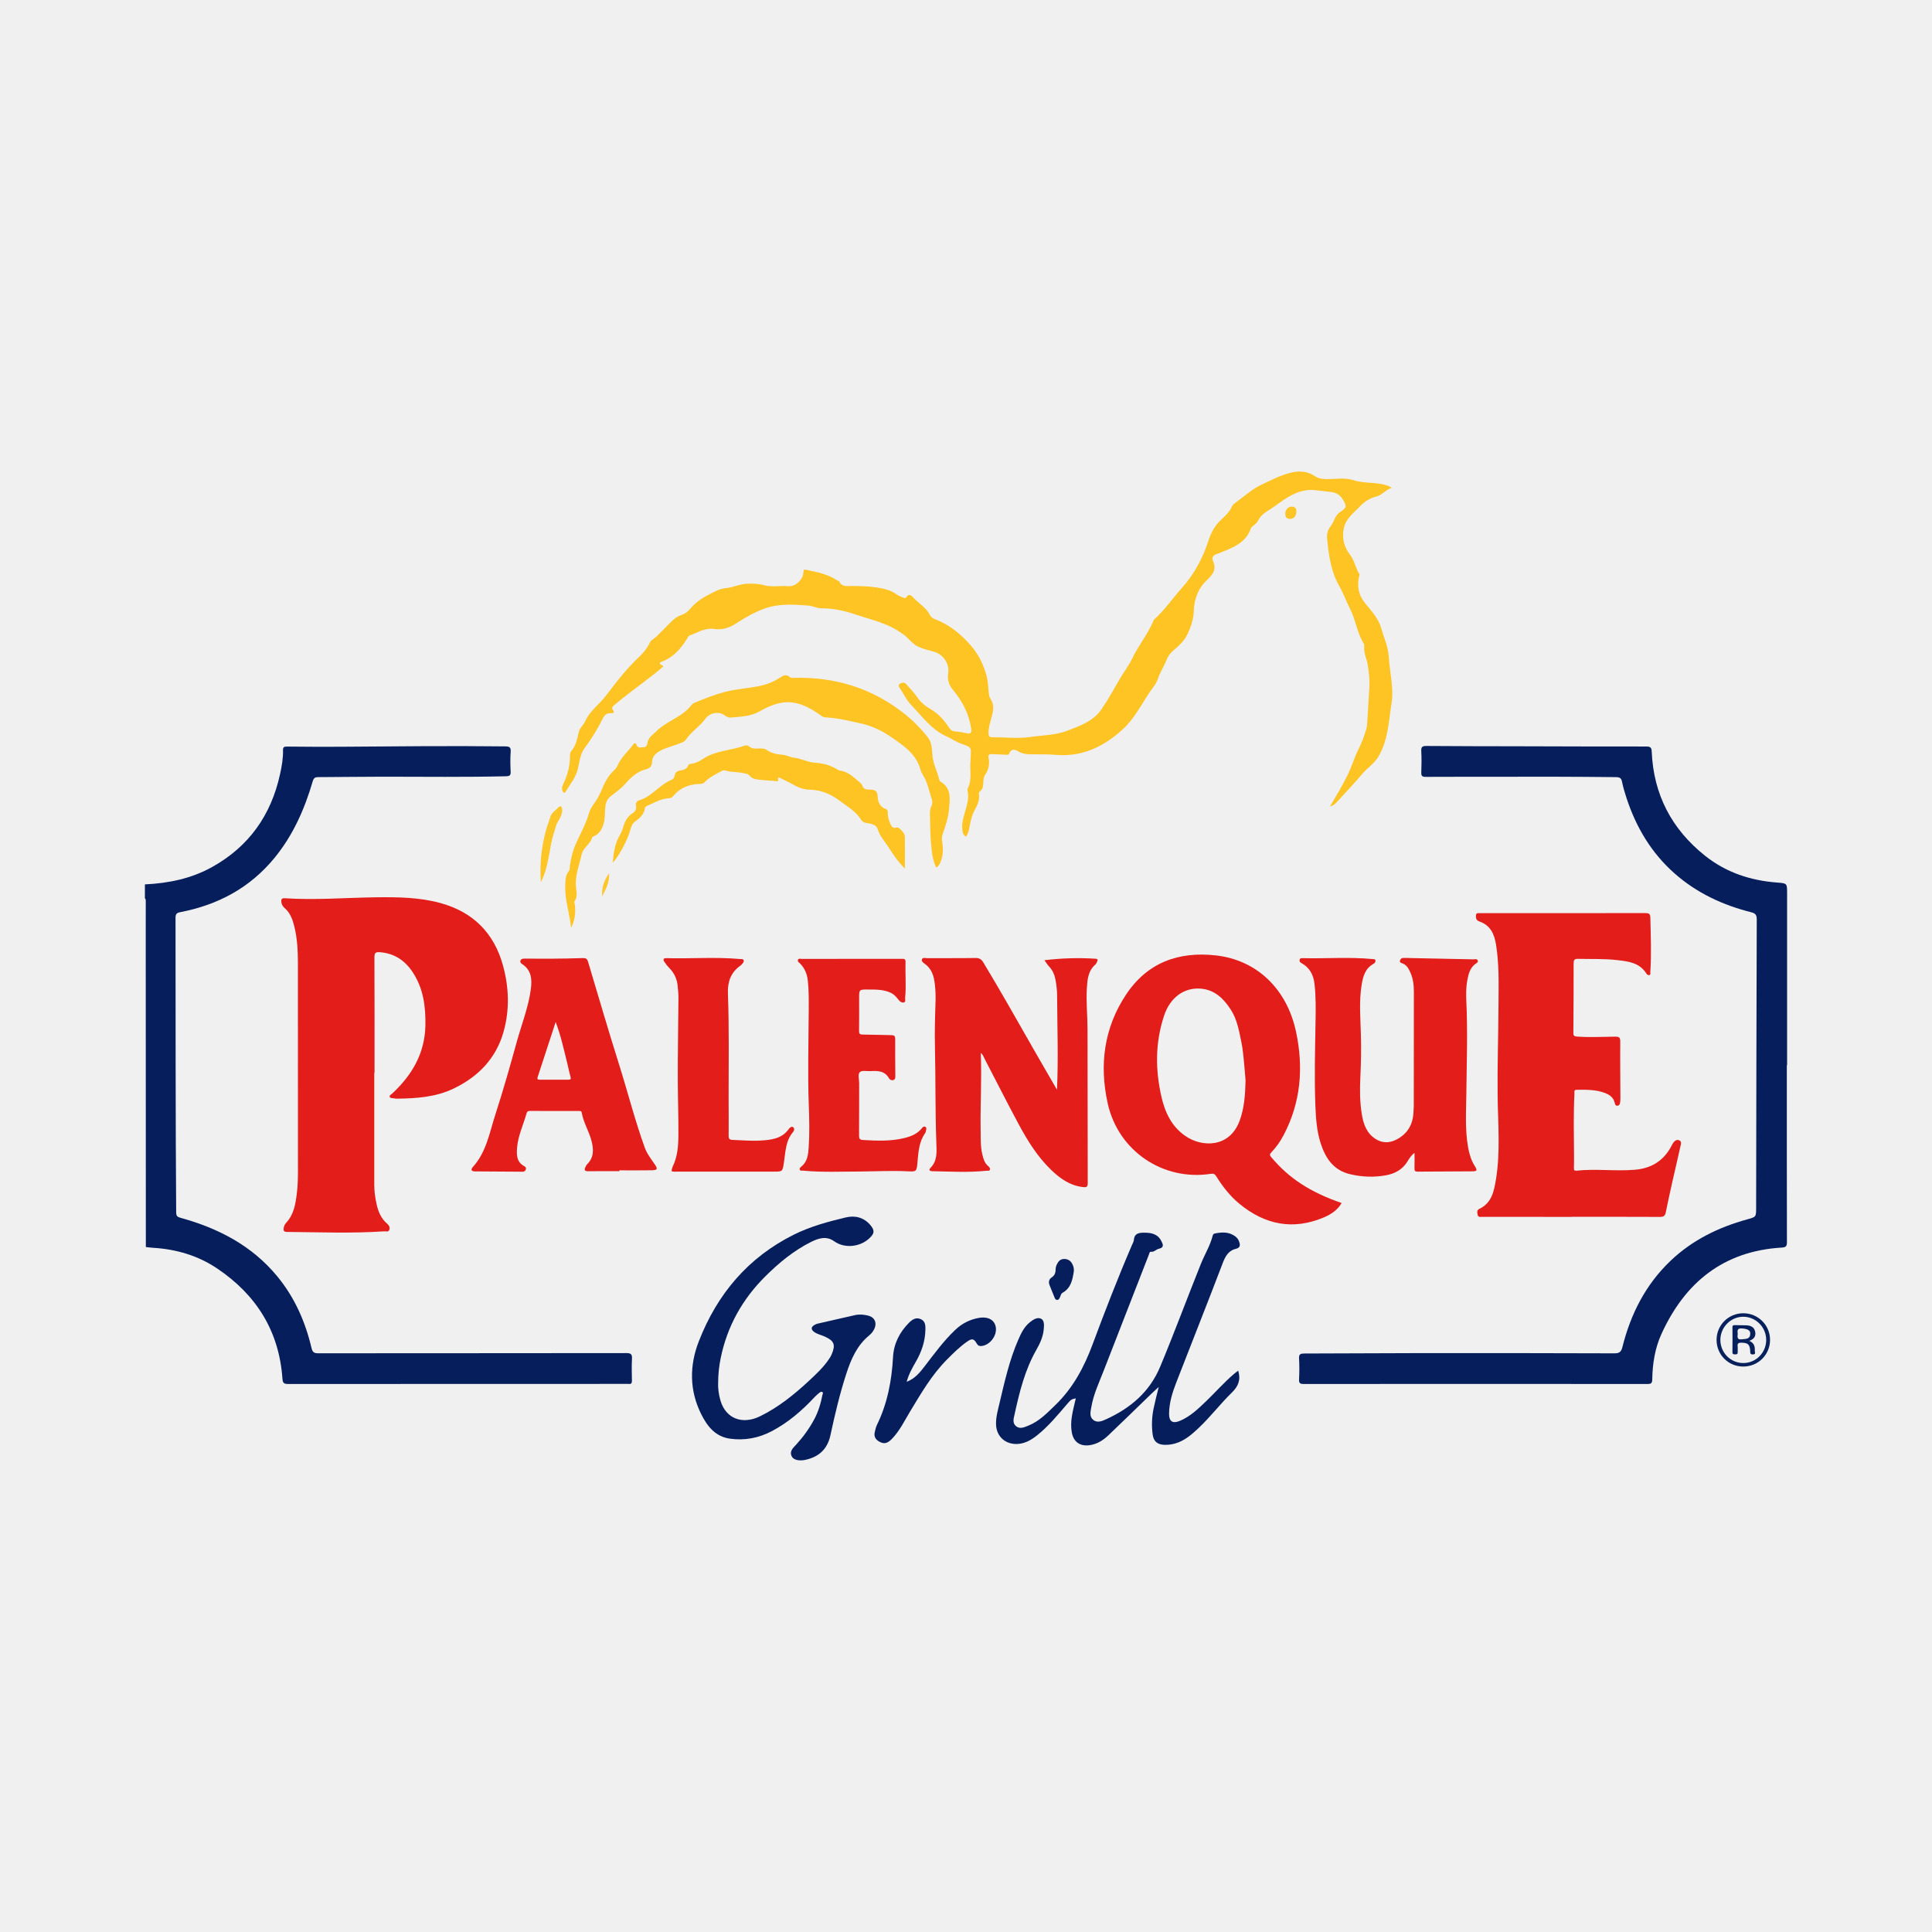
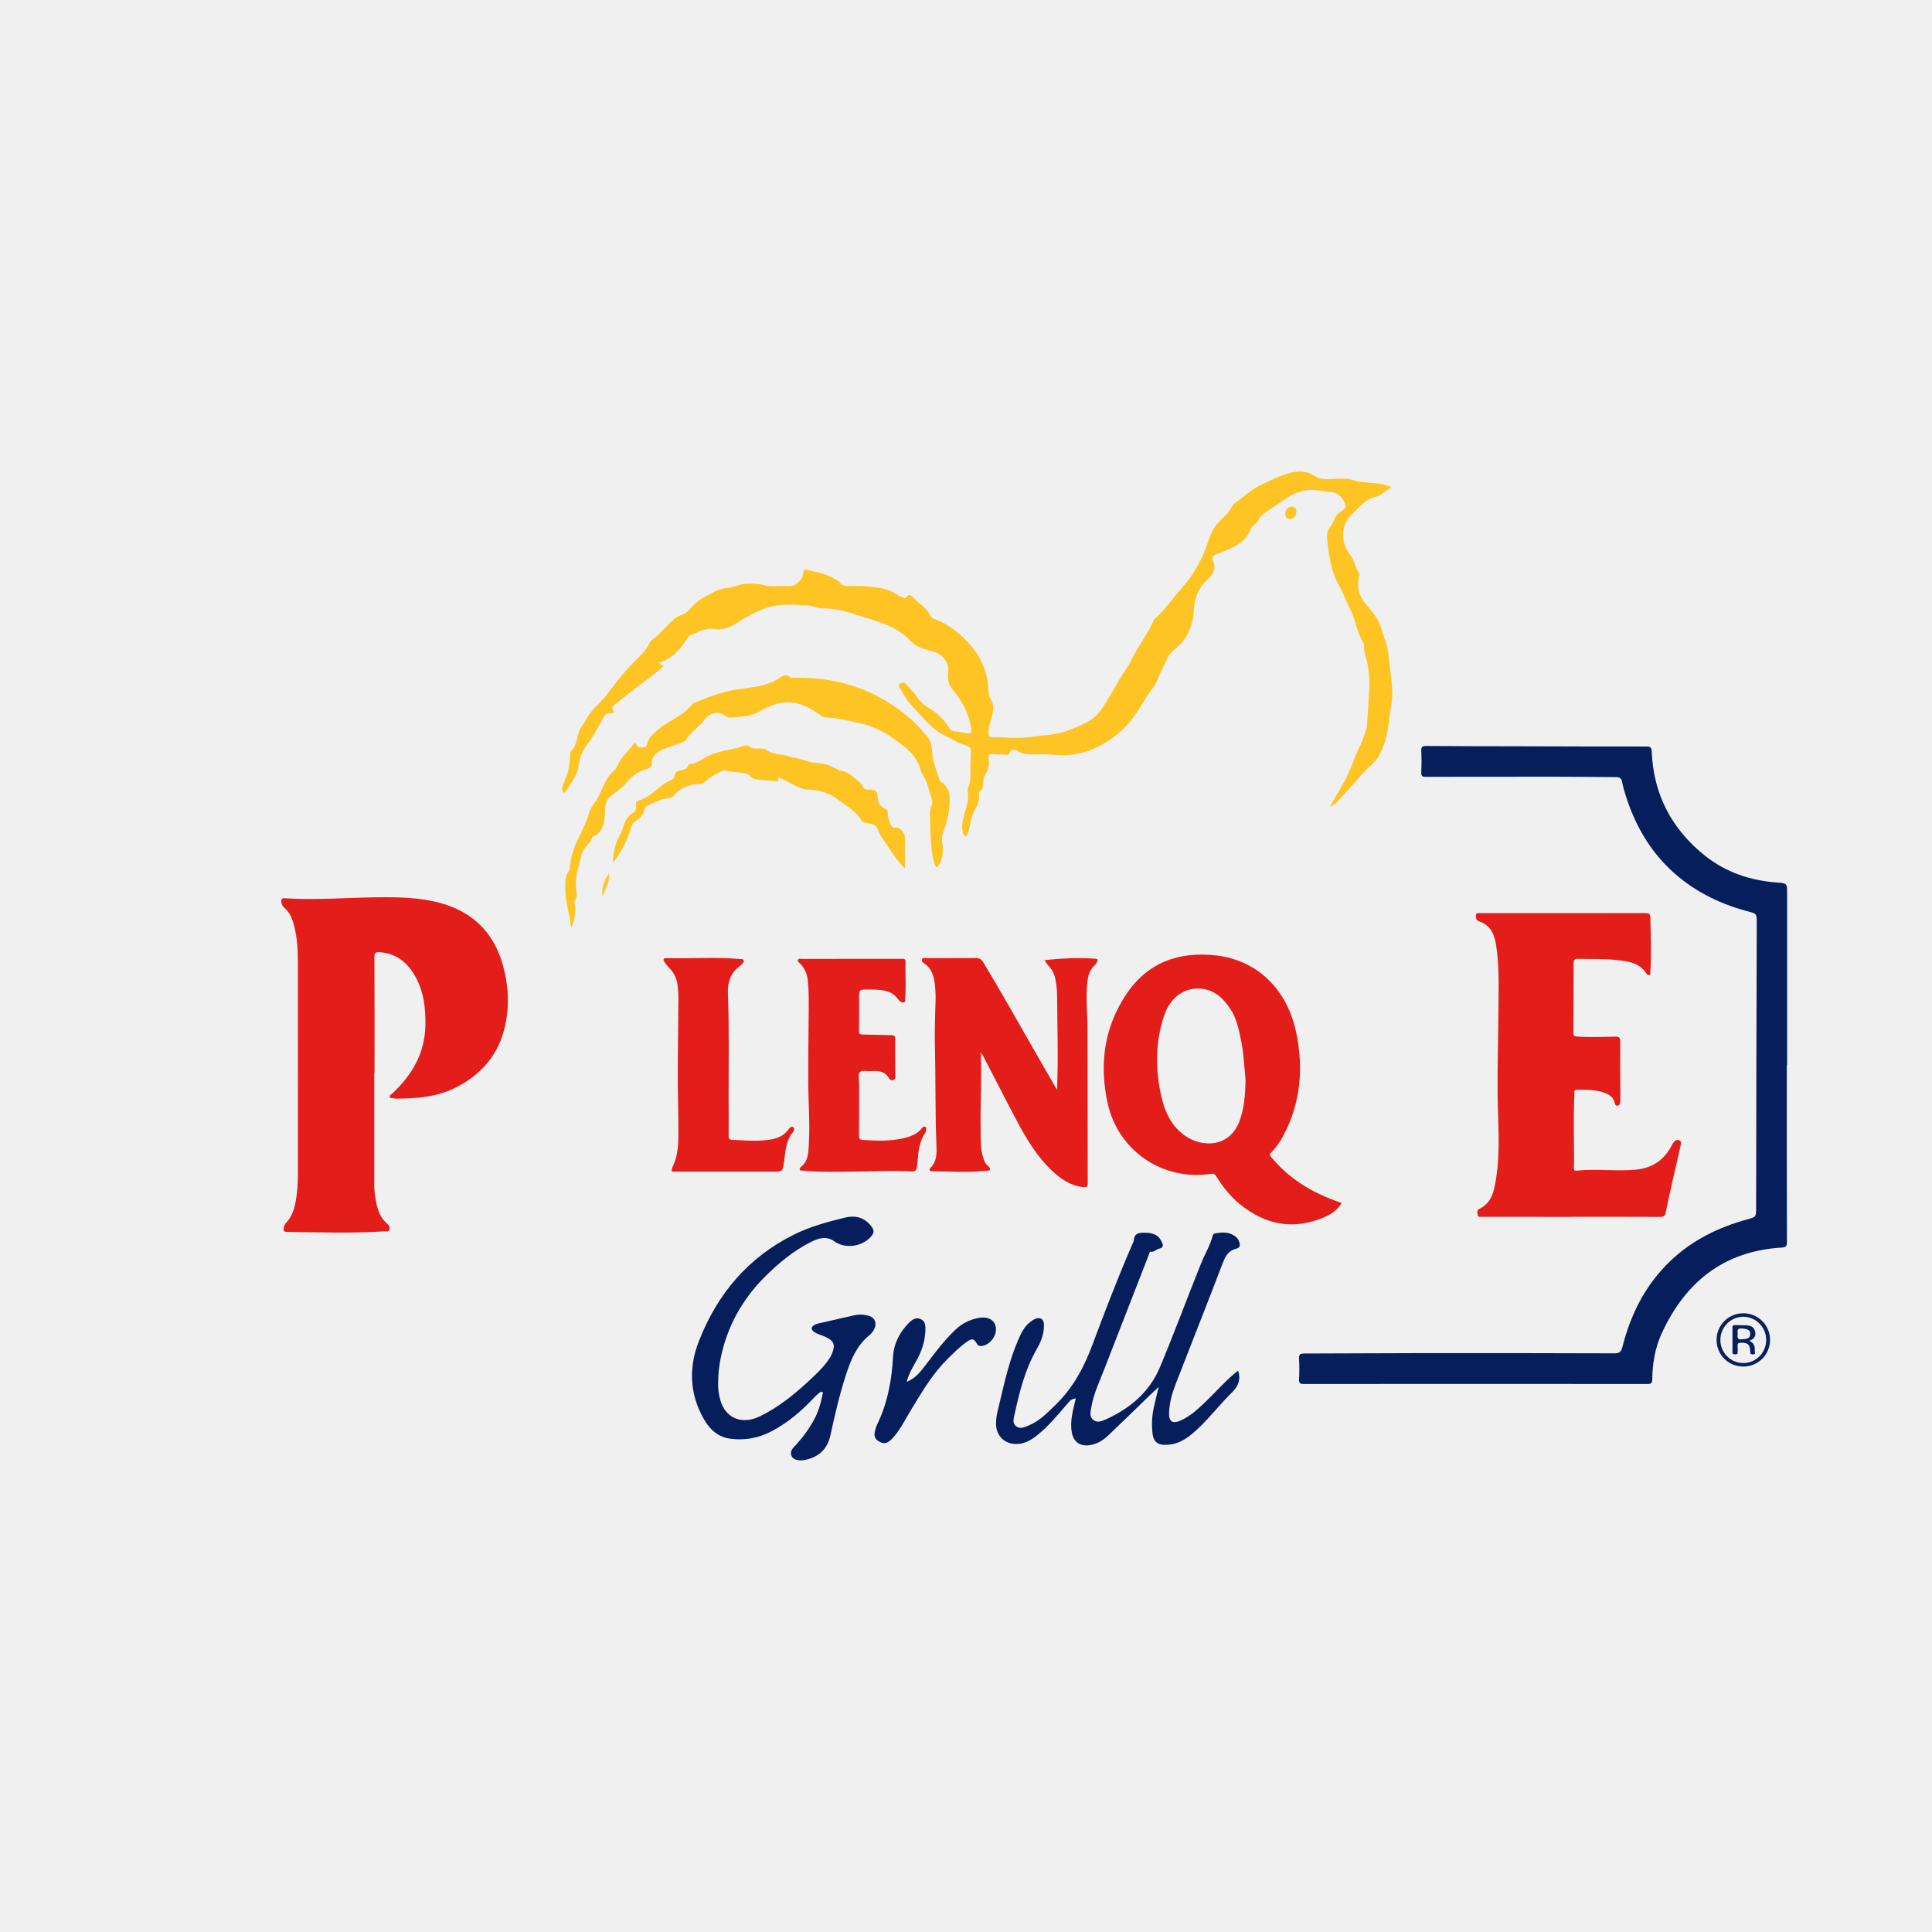
<svg xmlns="http://www.w3.org/2000/svg" version="1.1" id="Layer_1" x="0px" y="0px" width="200px" height="200px" viewBox="0 0 200 200" enable-background="new 0 0 200 200" xml:space="preserve">
  <rect fill="#F0F0F1" width="200" height="200" />
  <g>
-     <path fill="#061F5C" d="M64.842,140.072c-10.626,0.015-21.252,0.009-31.878,0.019c-0.417,0-0.605-0.078-0.713-0.536   c-0.641-2.726-1.745-5.241-3.542-7.421c-2.63-3.192-6.107-4.99-10.016-6.064c-0.348-0.096-0.453-0.205-0.455-0.568   c-0.072-10.163-0.055-20.327-0.067-30.49c0-0.39,0.12-0.514,0.488-0.585c3.895-0.747,7.21-2.513,9.754-5.613   c1.919-2.338,3.113-5.042,3.954-7.915c0.103-0.351,0.232-0.451,0.582-0.452c2.262-0.003,4.524-0.046,6.787-0.044   c4.216,0.004,8.432,0.055,12.648-0.044c0.378-0.009,0.498-0.094,0.478-0.483c-0.035-0.684-0.048-1.373,0.003-2.055   c0.036-0.484-0.149-0.55-0.574-0.555c-5.707-0.067-11.414-0.003-17.121,0.038c-1.816,0.013-3.633-0.003-5.45-0.018   c-0.286-0.002-0.433,0.031-0.424,0.381c0.022,0.843-0.13,1.672-0.31,2.492c-0.925,4.22-3.208,7.457-6.996,9.578   c-2.166,1.213-4.534,1.698-6.99,1.815c0,0.48,0,0.96,0,1.44c0.087,0.076,0.088,0.18,0.088,0.283c0,1.35-0.001,2.699-0.002,4.048   c0.004,10.591,0.007,21.182,0.011,31.772c0.255,0.027,0.509,0.063,0.764,0.078c2.387,0.145,4.625,0.8,6.612,2.135   c4.061,2.728,6.426,6.494,6.766,11.431c0.033,0.475,0.198,0.531,0.609,0.531c11.654-0.011,23.309-0.008,34.963-0.009   c0.086,0,0.173-0.009,0.257,0.002c0.273,0.037,0.354-0.08,0.348-0.347c-0.015-0.754-0.035-1.51,0.006-2.262   C65.447,140.189,65.313,140.071,64.842,140.072z" />
    <path fill="#E21D1A" d="M40.587,113.219c-0.098,0.091-0.278,0.164-0.251,0.3c0.036,0.179,0.243,0.147,0.388,0.173   c0.118,0.021,0.238,0.043,0.357,0.042c2.013-0.025,4.013-0.153,5.867-1.042c2.577-1.235,4.424-3.141,5.198-5.943   c0.625-2.265,0.539-4.56-0.078-6.804c-0.92-3.348-3.077-5.522-6.45-6.455c-2.191-0.606-4.433-0.629-6.679-0.602   c-3.152,0.038-6.301,0.307-9.455,0.098c-0.322-0.021-0.393,0.118-0.36,0.388c0.03,0.249,0.144,0.458,0.332,0.618   c0.593,0.505,0.834,1.191,1.013,1.914c0.316,1.274,0.371,2.573,0.371,3.878c0.001,7.129,0.002,14.259,0.004,21.388   c0,0.789-0.015,1.577-0.114,2.36c-0.137,1.091-0.297,2.175-1.095,3.033c-0.137,0.147-0.231,0.334-0.266,0.547   c-0.045,0.274,0.012,0.414,0.332,0.416c3.358,0.025,6.717,0.167,10.073-0.063c0.182-0.012,0.442,0.107,0.533-0.17   c0.087-0.264-0.057-0.473-0.244-0.633c-0.616-0.53-0.909-1.242-1.076-1.998c-0.143-0.65-0.243-1.314-0.243-1.986   c-0.001-3.873,0-7.745,0-11.618c0.009,0,0.018,0,0.028,0c0-3.993,0.008-7.986-0.011-11.979c-0.002-0.451,0.141-0.541,0.556-0.51   c1.544,0.115,2.662,0.897,3.47,2.17c1.051,1.655,1.286,3.491,1.25,5.411C43.981,109.056,42.642,111.305,40.587,113.219z" />
    <path fill="#061F5C" d="M185,110.264c0-5.931,0-11.861,0-17.792c0-1.038,0.002-1.033-1.056-1.113   c-2.745-0.208-5.27-1.046-7.436-2.771c-3.456-2.752-5.336-6.341-5.522-10.777c-0.017-0.412-0.128-0.534-0.555-0.533   c-4.439,0.006-8.879-0.013-13.318-0.024c-3.154-0.008-6.308-0.004-9.461-0.032c-0.439-0.004-0.544,0.119-0.522,0.539   c0.037,0.735,0.031,1.474,0.001,2.21c-0.015,0.374,0.118,0.451,0.465,0.449c2.228-0.015,4.456-0.002,6.685-0.01   c4.337-0.017,8.673-0.01,13.009,0.038c0.368,0.004,0.544,0.091,0.621,0.475c0.114,0.568,0.28,1.128,0.461,1.679   c0.993,3.026,2.565,5.684,4.976,7.812c2.296,2.027,4.983,3.278,7.925,4.019c0.433,0.109,0.587,0.267,0.585,0.742   c-0.034,9.958-0.047,19.917-0.064,29.875c-0.002,0.921-0.001,0.925-0.913,1.176c-2.98,0.82-5.691,2.141-7.95,4.294   c-2.578,2.457-4.12,5.499-4.976,8.913c-0.126,0.504-0.3,0.665-0.835,0.663c-6.787-0.025-13.575-0.027-20.363-0.022   c-3.908,0.003-7.816,0.037-11.724,0.04c-0.399,0-0.582,0.058-0.555,0.518c0.043,0.717,0.036,1.44,0.001,2.159   c-0.019,0.396,0.107,0.478,0.486,0.478c11.861-0.01,23.722-0.01,35.583,0c0.378,0,0.486-0.085,0.493-0.475   c0.026-1.622,0.278-3.227,0.95-4.7c2.434-5.339,6.42-8.581,12.44-8.945c0.453-0.027,0.554-0.14,0.552-0.582   c-0.016-6.102-0.011-12.204-0.011-18.306C184.982,110.264,184.991,110.264,185,110.264z" />
    <path fill="#FDC424" d="M58.559,81.94c0.472-0.777,1.08-1.486,1.276-2.409c0.153-0.719,0.236-1.471,0.68-2.08   c0.688-0.942,1.316-1.92,1.827-2.964c0.21-0.43,0.429-0.709,0.939-0.658c0.173,0.017,0.361-0.063,0.211-0.258   c-0.26-0.337-0.03-0.478,0.187-0.652c0.24-0.193,0.473-0.395,0.713-0.588c1.413-1.134,2.912-2.158,4.276-3.341   c-0.071-0.192-0.367-0.118-0.361-0.34c0.003-0.116,0.146-0.127,0.239-0.163c1.124-0.436,1.882-1.276,2.512-2.26   c0.1-0.157,0.188-0.387,0.333-0.44c0.827-0.3,1.6-0.819,2.546-0.679c0.802,0.119,1.526-0.095,2.197-0.528   c0.98-0.632,1.986-1.224,3.089-1.608c1.46-0.508,2.978-0.391,4.481-0.278c0.45,0.034,0.875,0.283,1.35,0.28   c1.192-0.006,2.352,0.247,3.466,0.625c1.289,0.437,2.625,0.741,3.854,1.363c0.381,0.193,0.712,0.42,1.059,0.654   c0.593,0.399,0.977,1.03,1.639,1.337c0.503,0.234,1.037,0.351,1.563,0.496c0.99,0.274,1.666,1.214,1.522,2.223   c-0.095,0.667,0.039,1.199,0.486,1.735c0.975,1.171,1.672,2.493,1.898,4.035c0.061,0.413-0.056,0.538-0.442,0.472   c-0.388-0.067-0.774-0.178-1.163-0.19c-0.36-0.011-0.55-0.175-0.73-0.454c-0.5-0.771-1.128-1.431-1.925-1.892   c-0.558-0.323-1.009-0.715-1.37-1.255c-0.312-0.466-0.729-0.86-1.088-1.294c-0.205-0.249-0.452-0.156-0.653-0.058   c-0.237,0.116-0.106,0.342-0.009,0.483c0.385,0.557,0.669,1.214,1.124,1.683c1.14,1.175,2.087,2.56,3.673,3.284   c0.54,0.246,1.056,0.597,1.633,0.799c0.949,0.333,0.95,0.327,0.895,1.293c-0.008,0.137-0.001,0.275-0.016,0.411   c-0.108,0.955,0.189,1.949-0.281,2.873c-0.056,0.109-0.033,0.275-0.007,0.406c0.111,0.558-0.017,1.087-0.161,1.618   c-0.196,0.724-0.479,1.43-0.407,2.207c0.029,0.316,0.077,0.603,0.386,0.792c0.227-0.336,0.312-0.702,0.376-1.072   c0.099-0.576,0.232-1.143,0.511-1.659c0.289-0.533,0.546-1.068,0.453-1.7c-0.017-0.113,0.033-0.213,0.112-0.273   c0.312-0.238,0.316-0.569,0.338-0.917c0.017-0.269,0.043-0.58,0.187-0.789c0.383-0.559,0.479-1.143,0.354-1.791   c-0.06-0.31,0.114-0.373,0.39-0.353c0.478,0.035,0.958,0.035,1.437,0.063c0.141,0.008,0.254,0.048,0.324-0.139   c0.178-0.479,0.567-0.434,0.884-0.232c0.544,0.347,1.124,0.329,1.721,0.329c0.737,0,1.476-0.006,2.209,0.057   c2.739,0.232,4.979-0.857,6.93-2.642c1.148-1.05,1.861-2.445,2.706-3.731c0.31-0.472,0.729-0.908,0.9-1.426   c0.233-0.708,0.647-1.316,0.914-2c0.136-0.35,0.37-0.703,0.653-0.947c0.593-0.511,1.168-0.999,1.522-1.736   c0.374-0.78,0.636-1.585,0.66-2.433c0.035-1.245,0.488-2.361,1.339-3.157c0.687-0.643,1.029-1.146,0.634-2.042   c-0.123-0.28,0.025-0.562,0.381-0.67c0.278-0.084,0.542-0.211,0.813-0.318c1.172-0.467,2.274-1.012,2.731-2.326   c0.046-0.132,0.187-0.248,0.311-0.333c0.205-0.14,0.36-0.317,0.471-0.532c0.212-0.409,0.533-0.698,0.924-0.937   c0.437-0.267,0.855-0.567,1.272-0.867c1.133-0.815,2.311-1.487,3.788-1.295c0.509,0.066,1.02,0.125,1.53,0.178   c0.526,0.054,0.936,0.293,1.214,0.741c0.45,0.724,0.446,0.87-0.259,1.33c-0.554,0.361-0.614,1.008-0.982,1.468   c-0.327,0.409-0.427,0.884-0.356,1.402c0.042,0.305,0.056,0.613,0.098,0.918c0.186,1.343,0.448,2.664,1.14,3.86   c0.438,0.757,0.721,1.588,1.122,2.367c0.589,1.144,0.722,2.482,1.416,3.597c0.058,0.093,0.065,0.235,0.054,0.35   c-0.059,0.643,0.256,1.219,0.357,1.833c0.124,0.747,0.22,1.48,0.183,2.228c-0.067,1.351-0.167,2.7-0.246,4.051   c-0.01,0.174-0.058,0.328-0.108,0.493c-0.217,0.713-0.478,1.396-0.816,2.071c-0.395,0.788-0.64,1.653-1.025,2.456   c-0.55,1.149-1.215,2.235-1.882,3.388c0.324-0.083,0.511-0.238,0.683-0.429c0.895-0.991,1.823-1.953,2.684-2.973   c0.509-0.602,1.193-1.024,1.614-1.716c1.041-1.714,1.082-3.684,1.384-5.566c0.253-1.571-0.188-3.168-0.28-4.751   c-0.063-1.095-0.516-2.042-0.79-3.033c-0.259-0.937-1.006-1.774-1.655-2.56c-0.701-0.848-0.853-1.748-0.638-2.77   c0.017-0.082,0.079-0.192,0.047-0.24c-0.419-0.624-0.499-1.4-0.975-2.013c-0.621-0.799-0.865-1.733-0.648-2.757   c0.221-1.043,1.094-1.631,1.745-2.329c0.39-0.418,0.969-0.79,1.644-0.954c0.532-0.129,0.928-0.68,1.574-0.891   c-0.164-0.097-0.217-0.137-0.276-0.162c-1.178-0.489-2.474-0.238-3.689-0.632c-0.936-0.304-1.975-0.077-2.968-0.119   c-0.37-0.016-0.711-0.083-1.019-0.294c-0.728-0.499-1.549-0.572-2.368-0.391c-1.139,0.252-2.174,0.804-3.221,1.299   c-0.96,0.454-1.74,1.196-2.599,1.81c-0.164,0.117-0.346,0.265-0.421,0.441c-0.253,0.592-0.724,0.987-1.169,1.411   c-0.614,0.583-0.994,1.318-1.247,2.105c-0.585,1.816-1.479,3.477-2.739,4.88c-0.971,1.082-1.786,2.303-2.877,3.278   c-0.059,0.052-0.083,0.146-0.117,0.223c-0.577,1.335-1.511,2.467-2.138,3.778c-0.365,0.762-0.898,1.449-1.321,2.176   c-0.62,1.067-1.213,2.158-1.916,3.167c-0.84,1.207-2.241,1.689-3.526,2.181c-1.187,0.454-2.527,0.456-3.796,0.638   c-1.292,0.185-2.633,0.027-3.953,0.026c-0.284,0-0.383-0.119-0.389-0.404c-0.012-0.526,0.147-1.011,0.279-1.507   c0.184-0.691,0.396-1.38-0.073-2.066c-0.135-0.198-0.165-0.486-0.189-0.739c-0.053-0.547-0.069-1.082-0.214-1.633   c-0.318-1.208-0.877-2.299-1.672-3.198c-0.983-1.111-2.137-2.079-3.567-2.628c-0.246-0.094-0.501-0.215-0.61-0.447   c-0.368-0.779-1.12-1.188-1.681-1.778c-0.162-0.17-0.473-0.578-0.79-0.078c-0.078,0.123-0.218,0.066-0.329,0.017   c-0.203-0.089-0.429-0.151-0.602-0.282c-0.7-0.529-1.515-0.676-2.354-0.79c-0.785-0.106-1.571-0.117-2.359-0.123   c-0.48-0.004-1.001,0.126-1.279-0.456c-0.03-0.062-0.149-0.076-0.22-0.123c-0.972-0.654-2.097-0.859-3.211-1.098   c-0.208-0.045-0.274,0.017-0.283,0.223c-0.014,0.314-0.115,0.609-0.319,0.851c-0.344,0.408-0.741,0.678-1.327,0.625   c-0.798-0.073-1.619,0.122-2.399-0.095c-0.61-0.17-1.2-0.185-1.823-0.157c-0.749,0.034-1.417,0.386-2.144,0.45   c-0.723,0.063-1.33,0.451-1.925,0.751c-0.657,0.331-1.298,0.806-1.799,1.406c-0.232,0.277-0.531,0.51-0.872,0.619   c-0.463,0.148-0.81,0.435-1.139,0.762c-0.497,0.495-0.98,1.006-1.485,1.493c-0.218,0.21-0.528,0.315-0.67,0.617   C67,67.1,66.609,67.58,66.16,68.003c-1.273,1.197-2.35,2.576-3.388,3.958c-0.701,0.935-1.71,1.605-2.206,2.723   c-0.157,0.354-0.535,0.645-0.644,1.071c-0.18,0.708-0.278,1.444-0.806,2.02c-0.099,0.108-0.111,0.325-0.11,0.491   c0.003,0.995-0.243,1.925-0.663,2.821c-0.106,0.226-0.221,0.477-0.127,0.742C58.277,82.003,58.404,82.194,58.559,81.94z" />
    <path fill="#E21D1A" d="M170.844,95.009c-0.009-0.427-0.153-0.488-0.528-0.487c-5.622,0.01-11.244,0.006-16.866,0.006   c-0.12,0-0.241,0.009-0.36-0.001c-0.26-0.023-0.305,0.105-0.306,0.339c-0.002,0.292,0.135,0.448,0.384,0.534   c1.124,0.388,1.525,1.311,1.697,2.365c0.337,2.056,0.271,4.135,0.26,6.207c-0.016,3.153-0.125,6.306-0.09,9.46   c0.032,2.893,0.299,5.793-0.177,8.673c-0.198,1.201-0.429,2.418-1.703,3.029c-0.285,0.137-0.241,0.358-0.192,0.61   c0.056,0.285,0.263,0.224,0.437,0.225c3.085,0.003,6.17,0.002,9.255,0.002c0-0.002,0-0.005,0-0.007   c3.068,0,6.136-0.007,9.204,0.009c0.364,0.002,0.509-0.117,0.578-0.458c0.221-1.089,0.459-2.175,0.703-3.26   c0.266-1.185,0.552-2.365,0.81-3.552c0.05-0.229,0.179-0.561-0.151-0.671c-0.296-0.099-0.507,0.132-0.657,0.38   c-0.035,0.058-0.063,0.121-0.095,0.181c-0.8,1.539-2.052,2.348-3.794,2.498c-2.021,0.174-4.045-0.123-6.062,0.097   c-0.212,0.023-0.266-0.065-0.26-0.262c0.014-0.445,0.015-0.891,0.011-1.337c-0.017-2.125-0.063-4.251,0.042-6.375   c0.008-0.165-0.089-0.398,0.236-0.401c0.996-0.009,1.993-0.027,2.943,0.337c0.405,0.155,0.767,0.395,0.934,0.826   c0.078,0.202,0.078,0.527,0.348,0.488c0.301-0.043,0.269-0.38,0.294-0.628c0.007-0.068,0.003-0.137,0.003-0.206   c-0.008-1.937-0.032-3.873-0.014-5.81c0.004-0.423-0.126-0.511-0.515-0.507c-1.319,0.013-2.638,0.086-3.958-0.008   c-0.272-0.019-0.385-0.077-0.382-0.381c0.021-2.399,0.029-4.799,0.028-7.198c0-0.337,0.07-0.476,0.453-0.467   c1.353,0.032,2.712-0.027,4.058,0.13c1.134,0.132,2.304,0.257,3.005,1.375c0.072,0.114,0.2,0.226,0.344,0.168   c0.132-0.053,0.071-0.212,0.079-0.323C170.969,98.743,170.883,96.876,170.844,95.009z" />
    <path fill="#E21D1A" d="M138.884,124.537c-3.256-1.124-5.441-2.557-7.272-4.729c-0.18-0.213-0.206-0.306,0.003-0.523   c0.499-0.517,0.91-1.106,1.248-1.744c1.803-3.407,2.092-7.011,1.305-10.718c-0.938-4.424-4.034-7.44-8.3-7.918   c-3.872-0.434-7.096,0.741-9.297,4.052c-2.289,3.444-2.783,7.268-1.904,11.26c1.085,4.926,5.723,8.064,10.685,7.296   c0.29-0.045,0.415,0.038,0.564,0.275c0.664,1.064,1.435,2.05,2.41,2.848c2.649,2.168,5.563,2.744,8.764,1.369   C137.812,125.695,138.465,125.258,138.884,124.537z M128.342,115.98c-1.045,2.884-3.929,2.798-5.636,1.615   c-1.413-0.98-2.094-2.415-2.463-4.011c-0.657-2.836-0.663-5.666,0.268-8.458c0.614-1.841,2.043-2.917,3.777-2.783   c1.448,0.111,2.381,1.027,3.122,2.172c0.665,1.028,0.86,2.221,1.102,3.391c0.111,0.535,0.171,1.082,0.227,1.627   c0.085,0.834,0.147,1.671,0.203,2.332C128.899,113.378,128.805,114.701,128.342,115.98z" />
    <path fill="#E21D1A" d="M113.39,99.853c0.097-0.083,0.144-0.229,0.201-0.352c0.083-0.176,0.009-0.241-0.175-0.253   c-1.742-0.115-3.478-0.064-5.299,0.152c0.192,0.261,0.321,0.481,0.492,0.66c0.382,0.402,0.573,0.89,0.667,1.417   c0.092,0.522,0.154,1.05,0.157,1.584c0.012,3.218,0.138,6.436-0.013,9.75c-0.852-1.475-1.667-2.871-2.468-4.275   c-1.699-2.981-3.386-5.969-5.159-8.908c-0.199-0.33-0.414-0.462-0.813-0.456c-1.679,0.027-3.359,0.009-5.038,0.015   c-0.174,0.001-0.423-0.1-0.5,0.13c-0.068,0.203,0.134,0.347,0.28,0.449c0.746,0.521,0.962,1.292,1.055,2.133   c0.065,0.581,0.092,1.162,0.072,1.745c-0.053,1.576-0.1,3.152-0.063,4.729c0.077,3.324,0.024,6.649,0.147,9.973   c0.033,0.896,0.117,1.822-0.612,2.556c-0.188,0.19-0.095,0.335,0.185,0.34c1.867,0.034,3.734,0.147,5.599-0.045   c0.127-0.013,0.314,0.043,0.369-0.099c0.06-0.156-0.079-0.305-0.187-0.394c-0.372-0.307-0.479-0.739-0.588-1.168   c-0.212-0.84-0.168-1.702-0.182-2.556c-0.046-2.651,0.128-5.301,0.012-7.978c0.229,0.161,0.293,0.4,0.399,0.605   c1.166,2.24,2.302,4.496,3.497,6.72c0.94,1.749,1.982,3.44,3.437,4.827c0.919,0.876,1.933,1.583,3.243,1.73   c0.298,0.034,0.499,0.045,0.498-0.391c-0.018-5.33-0.003-10.66-0.022-15.99c-0.005-1.404-0.154-2.808-0.068-4.213   C112.566,101.402,112.636,100.503,113.39,99.853z" />
-     <path fill="#E21D1A" d="M146.315,115.242c-0.08,1.271-0.69,2.206-1.831,2.762c-0.703,0.342-1.421,0.333-2.101-0.108   c-0.929-0.603-1.249-1.552-1.412-2.567c-0.206-1.273-0.211-2.56-0.147-3.845c0.073-1.473,0.096-2.945,0.054-4.419   c-0.049-1.711-0.198-3.424,0.081-5.13c0.141-0.861,0.364-1.679,1.208-2.149c0.143-0.08,0.254-0.228,0.217-0.377   c-0.037-0.147-0.226-0.119-0.358-0.132c-2.395-0.227-4.795-0.026-7.192-0.089c-0.146-0.004-0.272,0.007-0.302,0.193   c-0.026,0.165,0.047,0.236,0.188,0.313c0.831,0.456,1.239,1.189,1.35,2.111c0.164,1.366,0.135,2.737,0.112,4.107   c-0.048,2.861-0.129,5.722-0.013,8.583c0.052,1.283,0.138,2.569,0.53,3.805c0.493,1.555,1.306,2.826,3.027,3.243   c1.25,0.303,2.514,0.352,3.773,0.118c0.918-0.17,1.697-0.599,2.209-1.44c0.18-0.295,0.36-0.612,0.723-0.875   c0,0.598,0.012,1.112-0.005,1.625c-0.008,0.251,0.081,0.317,0.323,0.315c1.885-0.016,3.769-0.015,5.654-0.031   c0.5-0.004,0.552-0.093,0.27-0.539c-0.374-0.591-0.57-1.232-0.692-1.912c-0.34-1.889-0.205-3.794-0.185-5.692   c0.033-3.135,0.147-6.269,0-9.404c-0.034-0.735-0.04-1.475,0.095-2.204c0.116-0.626,0.251-1.251,0.785-1.679   c0.133-0.107,0.349-0.183,0.305-0.367c-0.059-0.245-0.317-0.144-0.483-0.148c-2.141-0.051-4.282-0.089-6.423-0.131   c-0.274-0.005-0.548-0.022-0.821-0.014c-0.171,0.005-0.29,0.12-0.331,0.278c-0.046,0.177,0.1,0.236,0.232,0.28   c0.472,0.159,0.674,0.565,0.854,0.969c0.275,0.619,0.354,1.282,0.353,1.955c-0.003,3.941-0.005,7.881-0.009,11.822   C146.35,114.728,146.331,114.985,146.315,115.242z" />
-     <path fill="#E21D1A" d="M66.742,118.791c-1.021-2.829-1.758-5.745-2.661-8.611c-1.113-3.533-2.15-7.09-3.212-10.639   c-0.082-0.275-0.213-0.37-0.507-0.36c-1.113,0.038-2.227,0.054-3.341,0.063c-0.891,0.007-1.781-0.009-2.672-0.01   c-0.188,0-0.396,0-0.474,0.218c-0.053,0.15,0.052,0.269,0.168,0.344c0.999,0.644,1.043,1.623,0.903,2.643   c-0.256,1.873-0.959,3.631-1.458,5.44c-0.695,2.517-1.411,5.031-2.214,7.516c-0.603,1.868-0.927,3.871-2.322,5.408   c-0.242,0.267-0.174,0.458,0.231,0.459c1.285,0.003,2.57,0.015,3.855,0.025c0.359,0.003,0.719,0.01,1.078,0.009   c0.152,0,0.26-0.086,0.313-0.225c0.059-0.154-0.016-0.272-0.145-0.34c-0.798-0.422-0.82-1.153-0.759-1.91   c0.102-1.261,0.659-2.399,0.992-3.597c0.052-0.185,0.171-0.22,0.345-0.22c1.679,0.005,3.359,0.003,5.038,0.003   c0.135,0,0.287-0.022,0.32,0.17c0.173,1.021,0.742,1.905,1.005,2.896c0.234,0.885,0.279,1.726-0.436,2.441   c-0.082,0.082-0.139,0.195-0.188,0.303c-0.129,0.279-0.101,0.433,0.275,0.427c1.079-0.018,2.159-0.006,3.238-0.006   c0-0.029,0-0.057,0-0.086c1.113,0,2.226,0.017,3.339-0.007c0.619-0.013,0.663-0.126,0.307-0.642   C67.383,119.953,66.971,119.427,66.742,118.791z M58.838,111.769c-0.991-0.007-1.983-0.005-2.974-0.001   c-0.202,0.001-0.279-0.052-0.206-0.271c0.618-1.874,1.228-3.75,1.864-5.699c0.527,1.374,0.818,2.738,1.156,4.087   c0.132,0.529,0.236,1.066,0.383,1.59C59.129,111.718,59.068,111.77,58.838,111.769z" />
    <path fill="#E21D1A" d="M82.953,120.764c-0.095,0.077-0.231,0.2-0.144,0.349c0.065,0.112,0.218,0.061,0.332,0.072   c1.967,0.188,3.938,0.091,5.907,0.089c1.627-0.014,3.254-0.102,4.882-0.022c0.947,0.047,0.961,0.035,1.046-0.926   c0.094-1.059,0.154-2.121,0.8-3.033c0.047-0.067,0.063-0.158,0.082-0.241c0.035-0.149,0.093-0.325-0.085-0.41   c-0.143-0.068-0.257,0.046-0.346,0.157c-0.463,0.579-1.102,0.836-1.797,1.007c-1.419,0.351-2.852,0.29-4.292,0.206   c-0.347-0.02-0.41-0.143-0.408-0.456c0.013-1.816,0.002-3.633,0.01-5.449c0.002-0.389-0.168-0.899,0.079-1.131   c0.207-0.195,0.71-0.075,1.083-0.095c0.753-0.04,1.487-0.044,1.928,0.745c0.084,0.149,0.269,0.238,0.449,0.18   c0.228-0.074,0.205-0.296,0.205-0.478c-0.003-1.251-0.029-2.501-0.013-3.752c0.005-0.355-0.122-0.418-0.438-0.42   c-0.976-0.006-1.952-0.055-2.929-0.059c-0.29-0.001-0.379-0.075-0.374-0.37c0.017-1.131,0.007-2.262,0.007-3.393   c0-0.899,0-0.905,0.918-0.899c0.804,0.005,1.61-0.017,2.368,0.343c0.358,0.17,0.583,0.464,0.822,0.753   c0.139,0.169,0.327,0.296,0.532,0.238c0.211-0.06,0.107-0.294,0.122-0.447c0.123-1.249,0.002-2.5,0.042-3.75   c0.01-0.32-0.154-0.315-0.378-0.314c-3.461,0.003-6.923,0.001-10.384,0.005c-0.126,0-0.299-0.071-0.368,0.09   c-0.079,0.182,0.095,0.275,0.199,0.377c0.496,0.492,0.74,1.091,0.816,1.779c0.112,1.025,0.099,2.053,0.094,3.081   c-0.016,3.272-0.114,6.545,0.007,9.817c0.054,1.456,0.09,2.911-0.012,4.367C83.663,119.516,83.596,120.244,82.953,120.764z" />
    <path fill="#061F5C" d="M126.554,130.814c0.281-0.738,0.577-1.338,1.393-1.54c0.509-0.126,0.441-0.465,0.291-0.832   c-0.088-0.215-0.239-0.369-0.427-0.498c-0.632-0.433-1.324-0.399-2.028-0.259c-0.114,0.023-0.208,0.076-0.245,0.223   c-0.258,1.035-0.827,1.942-1.221,2.923c-1.423,3.544-2.747,7.127-4.218,10.653c-1.092,2.617-3.083,4.29-5.591,5.436   c-0.437,0.2-0.932,0.412-1.356,0.05c-0.404-0.345-0.256-0.853-0.179-1.307c0.228-1.343,0.813-2.566,1.3-3.82   c1.554-4.007,3.12-8.009,4.678-12.014c0.043-0.111,0.05-0.264,0.206-0.246c0.329,0.038,0.524-0.251,0.794-0.308   c0.617-0.132,0.428-0.497,0.26-0.822c-0.388-0.747-1.085-0.856-1.839-0.846c-0.526,0.007-0.942,0.106-0.995,0.746   c-0.015,0.18-0.119,0.355-0.194,0.527c-1.463,3.399-2.799,6.85-4.09,10.317c-0.87,2.336-2.015,4.483-3.823,6.233   c-0.86,0.833-1.691,1.71-2.837,2.159c-0.405,0.159-0.858,0.385-1.264,0.038c-0.391-0.334-0.23-0.806-0.142-1.207   c0.503-2.304,1.065-4.591,2.247-6.669c0.372-0.655,0.696-1.339,0.769-2.101c0.039-0.404,0.098-0.942-0.266-1.134   c-0.374-0.198-0.821,0.085-1.165,0.361c-0.595,0.477-0.911,1.145-1.204,1.819c-0.919,2.111-1.416,4.348-1.943,6.576   c-0.173,0.731-0.384,1.455-0.353,2.222c0.045,1.115,0.829,1.922,1.95,1.983c0.899,0.049,1.624-0.357,2.291-0.887   c1.173-0.932,2.12-2.087,3.09-3.216c0.414-0.482,0.47-0.538,0.93-0.616c-0.02,0.072-0.039,0.134-0.054,0.198   c-0.251,1.1-0.577,2.193-0.363,3.343c0.184,0.987,0.867,1.448,1.86,1.303c0.766-0.112,1.382-0.506,1.919-1.016   c1.514-1.439,3.005-2.901,4.507-4.353c0.231-0.223,0.472-0.434,0.709-0.651c-0.192,0.735-0.355,1.431-0.51,2.128   c-0.203,0.91-0.238,1.835-0.122,2.76c0.093,0.741,0.491,1.076,1.237,1.098c0.504,0.015,0.986-0.075,1.454-0.263   c0.812-0.327,1.451-0.895,2.075-1.482c1.223-1.152,2.239-2.501,3.441-3.669c0.672-0.653,0.94-1.341,0.65-2.266   c-0.16,0.126-0.322,0.245-0.474,0.376c-1.017,0.872-1.898,1.882-2.863,2.806c-0.816,0.782-1.634,1.569-2.697,2.016   c-0.751,0.315-1.128,0.062-1.12-0.745c0.011-1.129,0.344-2.192,0.747-3.229C123.359,139.012,124.988,134.925,126.554,130.814z" />
    <path fill="#E21D1A" d="M81.146,120.376c0.178-1.103,0.157-2.266,0.953-3.19c0.116-0.134,0.178-0.386-0.006-0.505   c-0.158-0.103-0.336,0.052-0.434,0.19c-0.738,1.035-1.854,1.135-2.974,1.201c-0.942,0.056-1.883-0.041-2.825-0.069   c-0.329-0.01-0.435-0.095-0.431-0.434c0.016-1.285-0.002-2.57-0.004-3.855c-0.006-3.632,0.065-7.265-0.071-10.896   c-0.044-1.175,0.302-2.156,1.29-2.856c0.055-0.039,0.105-0.089,0.15-0.139c0.103-0.116,0.236-0.248,0.194-0.399   c-0.051-0.182-0.254-0.133-0.399-0.146c-2.532-0.228-5.07-0.02-7.604-0.089c-0.331-0.009-0.355,0.158-0.209,0.38   c0.148,0.227,0.319,0.445,0.509,0.638c0.501,0.508,0.788,1.114,0.864,1.816c0.048,0.442,0.086,0.888,0.083,1.331   c-0.019,2.895-0.079,5.791-0.066,8.686c0.008,1.833,0.076,3.666,0.061,5.499c-0.009,1.102-0.087,2.189-0.582,3.204   c-0.073,0.149-0.091,0.324-0.135,0.485c0.205,0.1,0.395,0.056,0.579,0.056c3.341,0.003,6.683,0.002,10.024,0.002   C81.011,121.285,80.999,121.284,81.146,120.376z" />
    <path fill="#061F5C" d="M89.884,136.195c-0.454-0.115-0.914-0.156-1.374-0.054c-1.284,0.286-2.566,0.581-3.848,0.877   c-0.115,0.027-0.23,0.072-0.332,0.131c-0.391,0.224-0.403,0.479-0.039,0.74c0.326,0.233,0.722,0.307,1.08,0.468   c0.988,0.441,1.151,0.854,0.717,1.858c-0.06,0.14-0.138,0.275-0.221,0.402c-0.597,0.912-1.392,1.645-2.182,2.378   c-1.523,1.411-3.136,2.705-5.015,3.622c-1.85,0.902-3.553,0.216-4.091-1.646c-0.181-0.625-0.261-1.275-0.238-1.784   c0.004-0.973,0.101-1.791,0.265-2.596c0.672-3.292,2.248-6.107,4.62-8.463c1.41-1.401,2.942-2.668,4.736-3.565   c0.768-0.384,1.598-0.639,2.384-0.072c1.067,0.771,2.664,0.615,3.645-0.298c0.532-0.495,0.588-0.805,0.112-1.369   c-0.682-0.806-1.59-1.025-2.559-0.793c-1.827,0.438-3.643,0.925-5.343,1.769c-4.767,2.368-7.955,6.163-9.859,11.052   c-0.98,2.516-0.983,5.091,0.259,7.567c0.626,1.248,1.462,2.3,2.963,2.512c1.52,0.214,2.981-0.064,4.328-0.774   c1.695-0.893,3.134-2.129,4.435-3.53c0.15-0.162,0.321-0.306,0.492-0.446c0.091-0.075,0.215-0.15,0.326-0.063   c0.094,0.073,0.011,0.192-0.007,0.284c-0.173,0.892-0.43,1.756-0.866,2.559c-0.508,0.936-1.125,1.791-1.844,2.577   c-0.311,0.34-0.743,0.682-0.46,1.239c0.186,0.365,0.785,0.482,1.404,0.347c1.406-0.307,2.286-1.108,2.597-2.558   c0.463-2.155,0.969-4.302,1.655-6.399c0.487-1.487,1.104-2.909,2.369-3.937c0.227-0.185,0.403-0.416,0.527-0.686   C90.803,136.929,90.538,136.361,89.884,136.195z" />
    <path fill="#FDC424" d="M63.231,82.413c0.516-0.396,1.062-0.777,1.486-1.26c0.619-0.705,1.263-1.307,2.209-1.534   c0.336-0.081,0.561-0.309,0.572-0.739c0.013-0.511,0.335-0.871,0.783-1.126c0.572-0.326,1.209-0.472,1.817-0.7   c0.339-0.127,0.735-0.223,0.929-0.513c0.545-0.817,1.401-1.324,1.978-2.116c0.457-0.627,1.394-0.864,2.061-0.336   c0.173,0.137,0.399,0.213,0.629,0.189c1.001-0.104,1.978-0.093,2.939-0.64c2.451-1.393,4.013-1.262,6.442,0.496   c0.175,0.126,0.344,0.129,0.528,0.139c1.166,0.063,2.301,0.357,3.43,0.597c1.163,0.247,2.279,0.768,3.266,1.459   c1.239,0.867,2.536,1.708,2.975,3.312c0.067,0.243,0.191,0.477,0.324,0.693c0.454,0.738,0.58,1.591,0.858,2.391   c0.078,0.224,0.075,0.495-0.033,0.707c-0.174,0.342-0.165,0.694-0.154,1.052c0.028,0.908,0.027,1.818,0.104,2.722   c0.075,0.877,0.137,1.767,0.54,2.593c0.242-0.11,0.335-0.311,0.426-0.512c0.315-0.7,0.305-1.434,0.192-2.169   c-0.043-0.28-0.036-0.532,0.059-0.801c0.284-0.806,0.564-1.617,0.643-2.476c0.101-1.1,0.31-2.237-0.897-2.943   c-0.051-0.03-0.087-0.11-0.102-0.174c-0.202-0.827-0.611-1.593-0.703-2.456c-0.07-0.658-0.035-1.368-0.467-1.919   c-0.719-0.918-1.538-1.748-2.455-2.475c-3.333-2.639-7.148-3.8-11.372-3.709c-0.151,0.003-0.321,0.062-0.446-0.056   c-0.398-0.377-0.741-0.165-1.102,0.071c-0.543,0.356-1.169,0.618-1.764,0.765c-1.283,0.316-2.617,0.339-3.923,0.689   c-1.092,0.292-2.108,0.703-3.135,1.128c-0.107,0.044-0.211,0.128-0.282,0.22c-0.965,1.258-2.578,1.645-3.679,2.752   c-0.367,0.369-0.795,0.598-0.88,1.17c-0.029,0.197-0.117,0.47-0.408,0.449c-0.258-0.019-0.6,0.171-0.732-0.259   c-0.045-0.148-0.19-0.225-0.31-0.058c-0.471,0.655-1.099,1.185-1.496,1.902c-0.139,0.251-0.22,0.541-0.447,0.742   c-0.699,0.621-1.097,1.431-1.434,2.28c-0.056,0.141-0.143,0.269-0.205,0.408c-0.282,0.634-0.828,1.128-1.021,1.799   c-0.29,1.014-0.787,1.957-1.23,2.884c-0.41,0.858-0.626,1.695-0.752,2.596c-0.024,0.169,0.004,0.383-0.089,0.498   c-0.398,0.495-0.383,1.078-0.394,1.649c-0.027,1.4,0.442,2.728,0.62,4.259c0.398-0.855,0.466-1.609,0.382-2.385   c-0.014-0.131-0.114-0.259-0.02-0.395c0.316-0.457,0.179-0.957,0.132-1.446c-0.114-1.189,0.349-2.286,0.594-3.409   c0.139-0.638,0.881-1.022,1.076-1.704c0.019-0.065,0.12-0.12,0.195-0.152c0.534-0.23,0.804-0.681,0.969-1.198   c0.163-0.509,0.156-1.042,0.182-1.573C62.664,83.273,62.766,82.77,63.231,82.413z" />
    <path fill="#FDC424" d="M80.766,80.536c0.123,0.06,0.239,0.134,0.364,0.187c0.867,0.367,1.603,1.008,2.637,1.025   c1.125,0.018,2.156,0.392,3.082,1.094c0.803,0.61,1.705,1.098,2.266,1.974c0.155,0.243,0.33,0.349,0.609,0.386   c0.463,0.062,0.997,0.159,1.144,0.651c0.209,0.699,0.692,1.208,1.065,1.785c0.496,0.767,1.002,1.543,1.743,2.277   c0-1.202,0.006-2.274-0.004-3.346c-0.003-0.302-0.605-0.977-0.822-0.907c-0.453,0.147-0.577-0.143-0.711-0.451   c-0.145-0.332-0.239-0.677-0.236-1.044c0.001-0.173,0.004-0.344-0.21-0.418c-0.615-0.213-0.817-0.754-0.838-1.298   c-0.023-0.59-0.287-0.704-0.788-0.713c-0.288-0.005-0.673,0.01-0.779-0.359c-0.066-0.229-0.21-0.324-0.366-0.456   c-0.608-0.515-1.185-1.076-2.035-1.167c-0.049-0.005-0.099-0.032-0.141-0.06c-0.747-0.497-1.558-0.683-2.462-0.747   c-0.711-0.05-1.381-0.451-2.135-0.521c-0.36-0.033-0.727-0.268-1.124-0.295c-0.604-0.042-1.184-0.143-1.69-0.523   c-0.125-0.094-0.322-0.114-0.49-0.126c-0.459-0.032-0.948,0.14-1.349-0.259c-0.074-0.074-0.278-0.079-0.394-0.038   c-1.44,0.515-3.049,0.497-4.367,1.399c-0.368,0.252-0.776,0.433-1.226,0.496c-0.097,0.014-0.205-0.003-0.249,0.128   c-0.138,0.404-0.479,0.498-0.85,0.551c-0.32,0.046-0.536,0.215-0.578,0.556c-0.026,0.209-0.141,0.339-0.331,0.418   c-0.641,0.267-1.163,0.713-1.694,1.145c-0.481,0.39-0.98,0.766-1.574,0.947c-0.34,0.104-0.44,0.272-0.39,0.586   c0.057,0.36-0.069,0.587-0.393,0.794c-0.527,0.335-0.793,0.891-0.958,1.476c-0.08,0.284-0.189,0.537-0.338,0.792   c-0.498,0.85-0.643,1.793-0.716,2.834c0.701-0.784,1.514-2.323,1.807-3.389c0.096-0.348,0.203-0.667,0.527-0.897   c0.478-0.339,0.909-0.735,0.991-1.371c0.015-0.114,0.094-0.174,0.195-0.217c0.751-0.323,1.458-0.773,2.308-0.804   c0.192-0.007,0.314-0.082,0.43-0.226c0.696-0.855,1.628-1.211,2.703-1.253c0.187-0.007,0.362,0.003,0.515-0.157   c0.468-0.49,1.067-0.794,1.658-1.104c0.15-0.079,0.306-0.194,0.481-0.136c0.594,0.198,1.223,0.137,1.826,0.265   c0.252,0.054,0.553,0.068,0.709,0.264c0.297,0.374,0.702,0.396,1.104,0.441c0.527,0.059,1.057,0.093,1.586,0.129   c0.128,0.009,0.337,0.116,0.269-0.193C80.505,80.476,80.633,80.471,80.766,80.536z" />
    <path fill="#061F5C" d="M101.297,136.435c-0.919,0.168-1.719,0.579-2.391,1.215c-1.198,1.134-2.168,2.462-3.168,3.764   c-0.499,0.65-1.004,1.293-1.88,1.63c0.221-0.804,0.583-1.439,0.949-2.074c0.58-1.007,0.955-2.082,0.989-3.251   c0.013-0.437,0.03-0.931-0.468-1.159c-0.501-0.229-0.896,0.034-1.234,0.376c-0.972,0.983-1.573,2.158-1.648,3.544   c-0.132,2.449-0.582,4.813-1.668,7.033c-0.111,0.227-0.161,0.485-0.221,0.734c-0.107,0.443,0.068,0.763,0.456,0.984   c0.488,0.278,0.841,0.213,1.316-0.276c0.797-0.819,1.285-1.846,1.867-2.808c1.15-1.9,2.259-3.829,3.846-5.419   c0.664-0.666,1.331-1.334,2.108-1.868c0.489-0.336,0.68-0.271,0.97,0.234c0.109,0.19,0.242,0.262,0.456,0.247   c0.851-0.06,1.619-1.009,1.518-1.885C103,136.646,102.297,136.252,101.297,136.435z" />
-     <path fill="#061F5C" d="M110.156,130.329c-0.408,0.003-0.604,0.257-0.761,0.582c-0.084,0.175-0.12,0.358-0.121,0.546   c-0.002,0.329-0.117,0.591-0.397,0.776c-0.308,0.203-0.347,0.492-0.225,0.811c0.164,0.428,0.341,0.852,0.514,1.276   c0.053,0.13,0.115,0.255,0.286,0.247c0.17-0.007,0.208-0.147,0.272-0.268c0.085-0.16,0.084-0.365,0.275-0.472   c0.865-0.485,1.028-1.342,1.161-2.208c0.032-0.253-0.025-0.49-0.124-0.707C110.868,130.544,110.588,130.326,110.156,130.329z" />
    <path fill="#08215D" d="M180.464,135.947c-1.536,0-2.768,1.232-2.766,2.763c0.002,1.539,1.228,2.758,2.771,2.755   c1.538-0.003,2.764-1.225,2.767-2.759C183.239,137.18,181.999,135.946,180.464,135.947z M180.458,141.101   c-1.312-0.004-2.367-1.074-2.366-2.398c0.002-1.313,1.08-2.399,2.379-2.393c1.302,0.006,2.369,1.09,2.365,2.404   C182.832,140.039,181.77,141.105,180.458,141.101z" />
-     <path fill="#FDC525" d="M57.368,86.133c0.124-0.367,0.184-0.75,0.394-1.092c0.239-0.391,0.474-0.793,0.428-1.288   c-0.029-0.309-0.193-0.377-0.387-0.17c-0.315,0.337-0.756,0.57-0.872,1.082c-0.079,0.347-0.235,0.675-0.335,1.018   c-0.524,1.799-0.743,3.631-0.609,5.642C56.876,89.618,56.807,87.794,57.368,86.133z" />
    <path fill="#FDC526" d="M133.052,53.14c-0.006,0.324,0.099,0.573,0.485,0.576c0.401,0.003,0.648-0.277,0.657-0.745   c0.032-0.344-0.143-0.51-0.47-0.526C133.377,52.428,133.059,52.753,133.052,53.14z" />
    <path fill="#FDC62C" d="M62.334,92.789c0.355-0.71,0.774-1.399,0.724-2.391C62.48,91.199,62.28,91.957,62.334,92.789z" />
    <path fill="#07205C" d="M181.692,137.845c-0.104-0.486-0.479-0.631-0.922-0.648c-0.376-0.014-0.752-0.012-1.128-0.019   c-0.161-0.003-0.303-0.008-0.3,0.227c0.008,0.855,0.009,1.71-0.001,2.565c-0.003,0.232,0.122,0.234,0.291,0.235   c0.159,0.001,0.263-0.027,0.254-0.22c-0.01-0.205,0.018-0.412-0.006-0.615c-0.035-0.301,0.087-0.379,0.373-0.375   c0.693,0.011,0.886,0.171,0.927,0.857c0.011,0.191-0.027,0.367,0.277,0.358c0.359-0.01,0.184-0.244,0.196-0.392   c0.034-0.439-0.079-0.81-0.577-1.016C181.578,138.637,181.793,138.32,181.692,137.845z M180.312,138.644   c-0.516,0.076-0.448-0.257-0.424-0.577c-0.049-0.331-0.046-0.586,0.442-0.546c0.607,0.05,0.879,0.184,0.855,0.574   C181.15,138.672,180.694,138.588,180.312,138.644z" />
  </g>
</svg>